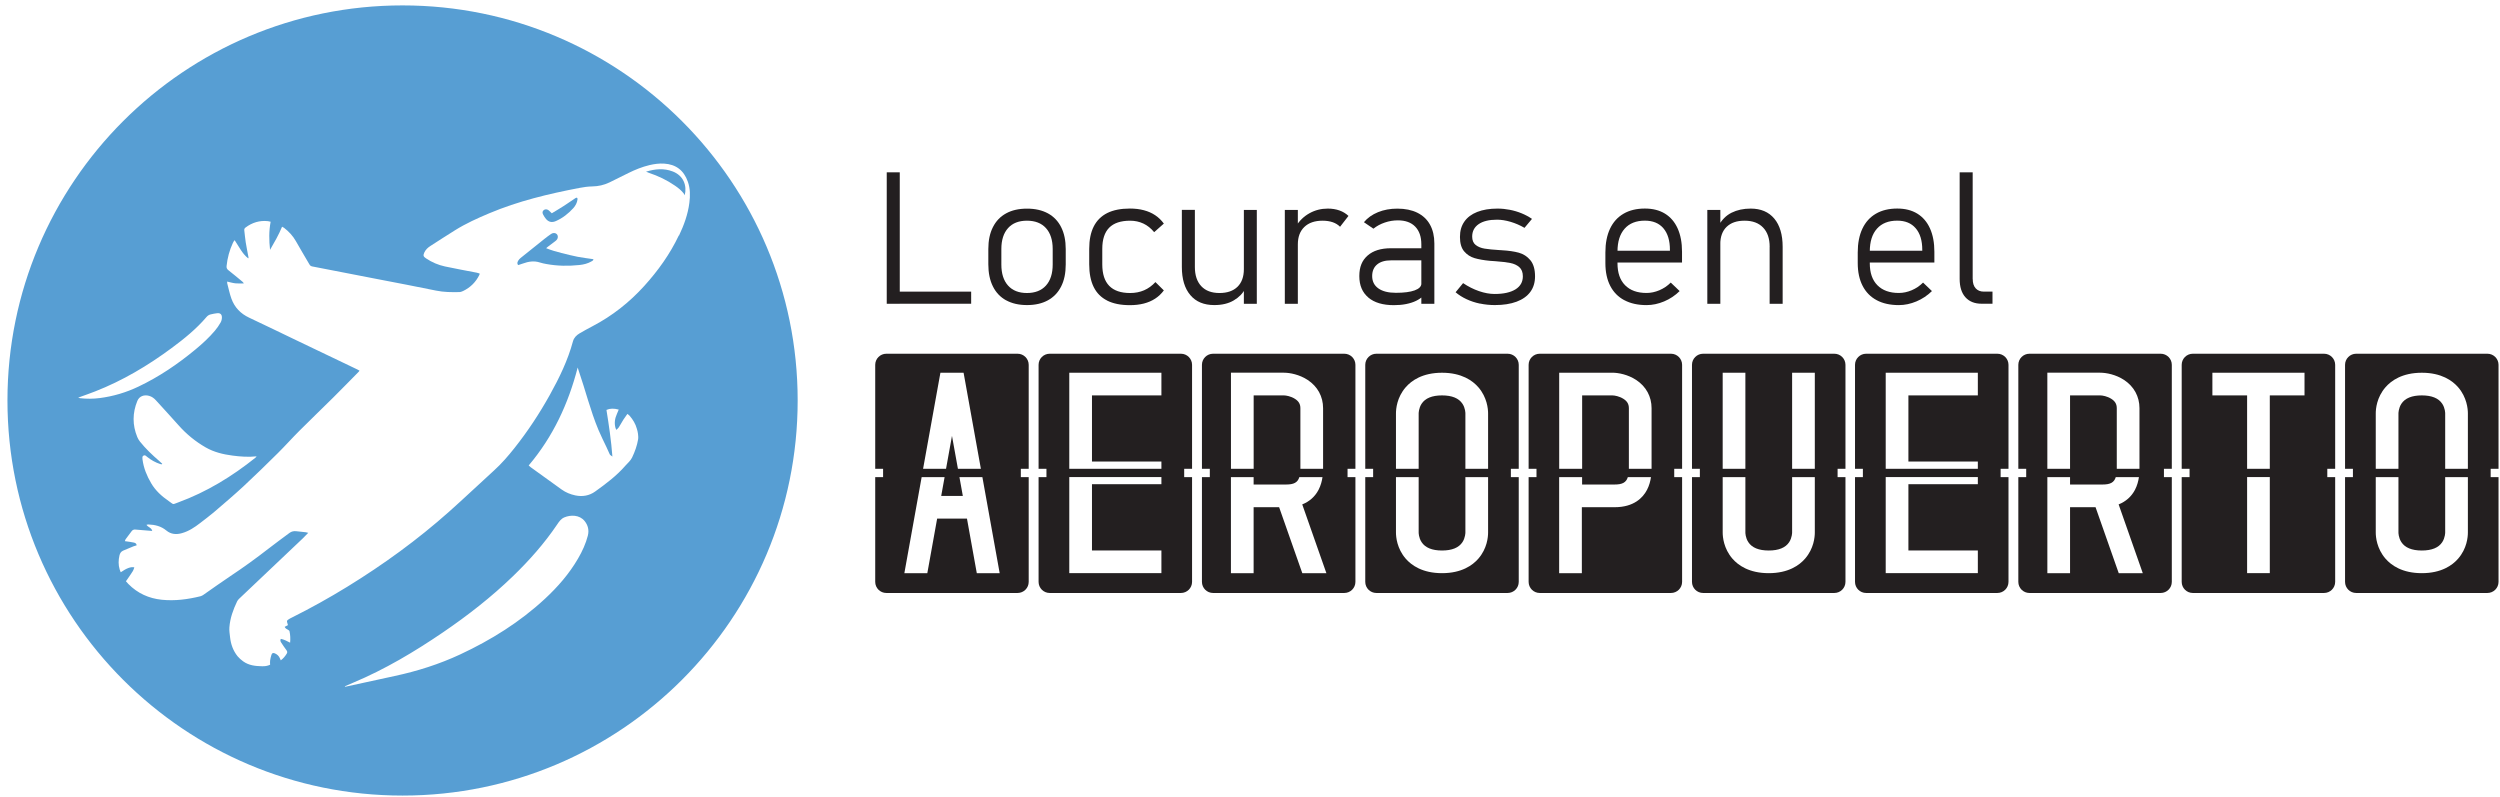
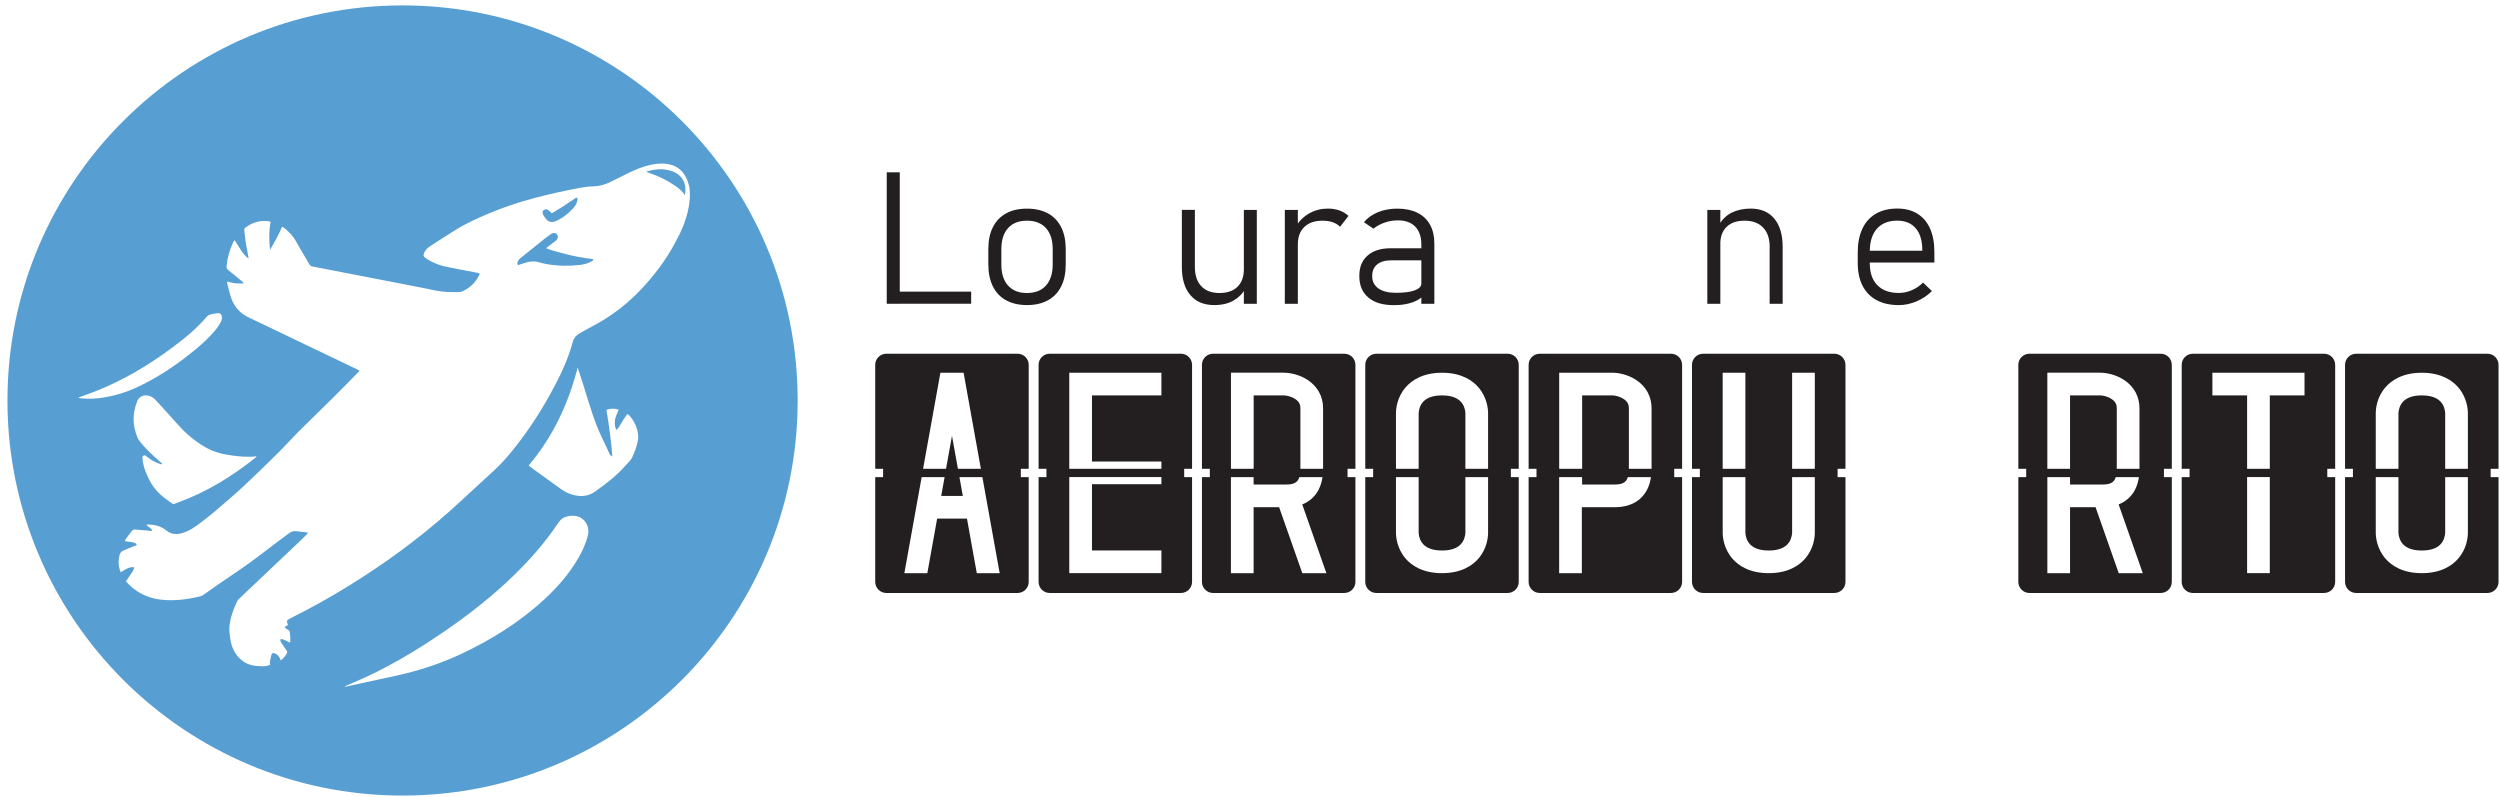
<svg xmlns="http://www.w3.org/2000/svg" id="Layer_1" data-name="Layer 1" viewBox="0 0 596.99 190.43">
  <defs>
    <style> .cls-1 { fill: #579ed3; } .cls-2 { fill: #231f20; } </style>
  </defs>
  <g>
    <path class="cls-1" d="m160.63,40.94c-2.08-.8-4.15-.61-6.36.05l.68.28c2.22.74,4.31,1.74,6.24,3.07.78.54,1.53,1.13,2.11,1.9.09.12.14.26.21.39.58-2.31-.29-4.69-2.87-5.69Z" />
    <path class="cls-1" d="m134.13,60.43c-1.23-.32-2.46-.65-3.71-1.16.15-.14.22-.22.31-.28.63-.47,1.26-.95,1.89-1.42.34-.25.59-.58.59-1.01,0-.8-.86-1.19-1.6-.7-.54.36-1.06.76-1.57,1.16-1.92,1.53-3.83,3.06-5.74,4.6-.22.18-.43.41-.57.66-.16.31-.33.66.02,1.02.38-.13.77-.24,1.14-.38,1.32-.48,2.65-.69,4.03-.24.51.17,1.05.27,1.58.37,2.62.48,5.25.51,7.89.23.99-.11,1.95-.34,2.83-.85.21-.12.46-.2.49-.54-1.26-.19-2.52-.33-3.76-.57-1.28-.25-2.55-.57-3.81-.9Z" />
    <path class="cls-1" d="m96.12,1.29C44.02,1.29,1.78,43.53,1.78,95.63s42.24,94.35,94.35,94.35,94.35-42.24,94.35-94.35S148.23,1.29,96.12,1.29ZM19.12,95.09c-.1-.01-.2-.05-.45-.12.3-.12.45-.18.61-.24,1.14-.42,2.3-.81,3.43-1.26,6.59-2.58,12.61-6.16,18.28-10.36,3-2.22,5.9-4.56,8.33-7.42.28-.33.61-.53,1.02-.62.51-.11,1.01-.23,1.53-.28.73-.07,1.13.28,1.12,1.02,0,.41-.11.87-.32,1.22-.39.68-.84,1.34-1.35,1.94-1.39,1.64-2.97,3.1-4.63,4.47-4.21,3.49-8.7,6.54-13.65,8.89-2.94,1.4-6.02,2.32-9.25,2.73-1.55.2-3.11.2-4.67.03Zm18.89,14.98c-1.65-1.42-3.22-2.91-4.58-4.61-.26-.33-.49-.71-.65-1.1-1.18-2.88-1.16-5.75.02-8.63.47-1.14,1.64-1.54,2.82-1.2.65.18,1.18.58,1.62,1.07,1.8,1.97,3.6,3.93,5.37,5.92,1.89,2.14,4.07,3.92,6.53,5.33,1.96,1.12,4.14,1.65,6.38,1.94,1.88.25,3.77.39,5.76.18-.12.15-.18.24-.26.31-5.61,4.49-11.67,8.2-18.43,10.68-1.54.56-.98.59-2.3-.31-1.67-1.15-3.15-2.48-4.19-4.26-1.03-1.75-1.79-3.59-2.06-5.62,0-.04-.01-.09-.02-.13,0-.31-.11-.65.25-.85.37-.2.59.08.83.28.96.78,2.01,1.37,3.19,1.75.12.04.25.04.38.06.02-.05.05-.09.07-.14-.24-.22-.48-.45-.73-.67Zm102.38,17.79c-.5,1.96-1.34,3.78-2.36,5.53-2.11,3.63-4.83,6.75-7.9,9.6-6,5.57-12.86,9.84-20.25,13.29-5,2.33-10.21,3.98-15.6,5.14-3.86.83-7.72,1.68-11.58,2.52-.11.02-.22.04-.32.05,0-.04-.01-.07-.02-.11.66-.29,1.32-.58,1.98-.86,7.6-3.19,14.63-7.38,21.42-12,5.93-4.04,11.58-8.44,16.74-13.43,3.91-3.78,7.5-7.83,10.55-12.35.46-.68.92-1.36,1.71-1.69,1.48-.62,3.61-.66,4.85.88.79.97,1.1,2.18.77,3.45Zm11.99-22.96c-.25,1.52-.77,2.96-1.44,4.36-.37.78-1.04,1.3-1.59,1.93-2.1,2.43-4.66,4.34-7.24,6.19-1.38.99-3.02,1.28-4.72.92-1.18-.25-2.29-.7-3.28-1.41-2.46-1.76-4.91-3.54-7.37-5.31-.16-.12-.3-.26-.49-.43,5.82-6.88,9.47-14.75,11.7-23.39.07.22.14.45.21.67,1.64,4.73,2.82,9.62,4.76,14.26.57,1.37,1.26,2.7,1.89,4.05.24.51.48,1.02.7,1.54.15.35.17.38.73.75-.28-3.78-.83-7.47-1.42-11.14.81-.37,1.8-.4,2.93-.08-.14.35-.28.69-.43,1.03-.49,1.08-.67,2.2-.34,3.36.04.13.1.24.2.46.22-.23.44-.39.58-.6.39-.61.73-1.25,1.11-1.86.29-.45.61-.88.95-1.36.23.19.4.29.53.44.79.92,1.41,1.93,1.73,3.11.11.39.23.79.27,1.19.05.44.1.91.03,1.34Zm9.71-48.66c-2.11,4.45-4.95,8.4-8.24,12.04-3.55,3.92-7.64,7.15-12.34,9.61-1.04.54-2.07,1.11-3.08,1.7-.75.44-1.37,1.04-1.61,1.92-1.22,4.53-3.25,8.7-5.51,12.77-2.49,4.47-5.29,8.73-8.47,12.73-1.5,1.89-3.08,3.72-4.88,5.35-3.56,3.24-7.05,6.56-10.64,9.76-7.58,6.75-15.76,12.69-24.4,18-4.31,2.65-8.73,5.11-13.26,7.37-.24.12-.49.24-.71.39-.48.32-.5.39-.32.94.05.15.08.3.13.46-.27.14-.52.27-.78.41.17.41.5.52.78.69.14.09.34.21.37.34.19.88.24,1.77.15,2.75-.76-.39-1.45-.76-2.22-.91-.22.38-.06.66.11.92.4.6.79,1.21,1.23,1.78.22.3.26.54.06.85-.37.6-.8,1.13-1.41,1.58-.08-.19-.15-.34-.21-.48-.23-.55-.63-.93-1.17-1.17-.42-.2-.7-.12-.85.33-.15.44-.25.91-.32,1.37-.05.33,0,.67,0,1-.65.31-1.27.37-1.91.36-1.6-.03-3.17-.19-4.52-1.17-.49-.35-.96-.76-1.34-1.22-1.06-1.32-1.61-2.87-1.79-4.54-.09-.78-.22-1.58-.16-2.36.16-2.19.9-4.23,1.84-6.19.21-.43.62-.77.98-1.11,4.88-4.64,9.77-9.27,14.66-13.9.44-.42.85-.87,1.35-1.37-.23-.06-.41-.12-.59-.14-.74-.09-1.48-.15-2.22-.24-.61-.08-1.17.03-1.67.4-1.67,1.24-3.35,2.47-4.99,3.74-2.96,2.3-6,4.5-9.13,6.58-2.16,1.44-4.27,2.96-6.4,4.44-.22.15-.46.3-.72.36-3.04.75-6.12,1.16-9.26.84-3.1-.32-5.78-1.54-7.98-3.77-.19-.19-.36-.4-.58-.65.14-.19.27-.36.39-.54.43-.63.88-1.26,1.28-1.91.16-.26.23-.57.34-.87-.85-.17-1.82.19-3.25,1.18-.09-.23-.18-.45-.25-.67-.34-1.11-.31-2.22-.05-3.35.12-.52.37-.92.86-1.14.83-.35,1.66-.7,2.49-1.04.25-.1.51-.16.76-.24-.05-.49-.4-.59-.71-.66-.57-.13-1.15-.19-1.73-.28-.11-.02-.21-.03-.37-.05.06-.18.09-.34.17-.46.48-.66.96-1.31,1.46-1.95.22-.29.52-.4.89-.36,1.17.11,2.34.19,3.51.29.15.01.3.02.5.03-.18-.77-.99-.87-1.38-1.45.18-.04.31-.1.45-.09,1.57.05,3.05.41,4.29,1.44,1.12.93,2.39,1.01,3.71.64,1.64-.46,3.03-1.38,4.36-2.41,1.12-.87,2.27-1.72,3.35-2.64,2.37-2.03,4.74-4.04,7.03-6.16,2.78-2.58,5.49-5.24,8.19-7.91,1.75-1.73,3.39-3.58,5.13-5.32,2.68-2.68,5.43-5.31,8.12-7.98,2.04-2.02,4.03-4.08,6.05-6.12.06-.06.11-.14.2-.26-.19-.11-.35-.21-.52-.29-4.8-2.3-9.61-4.6-14.42-6.9-3.81-1.82-7.6-3.68-11.42-5.47-2.03-.95-3.47-2.44-4.23-4.53-.43-1.18-.67-2.43-1-3.65-.03-.13-.02-.26-.03-.44.69.15,1.33.35,1.98.42.64.07,1.29.02,2.03.02-.15-.18-.24-.33-.37-.43-1.1-.91-2.18-1.82-3.31-2.7-.36-.28-.51-.57-.46-1.02.2-1.93.69-3.77,1.51-5.53.07-.14.15-.28.23-.42.03-.06.08-.1.19-.22.49.78.96,1.54,1.44,2.28.49.75,1.04,1.47,1.8,2.06.04-.1.08-.15.07-.2-.22-1.22-.48-2.43-.67-3.64-.15-.94-.22-1.88-.34-2.83-.04-.3.05-.51.3-.7,1.59-1.19,3.36-1.73,5.34-1.52.2.02.39.09.65.14-.43,2.24-.39,4.46-.14,6.71,1.03-1.79,2.07-3.56,2.87-5.52.2.11.36.18.49.28,1.14.88,2.09,1.9,2.81,3.17,1.05,1.87,2.16,3.71,3.24,5.56.16.28.36.42.68.48,5.12.99,10.24,1.99,15.35,2.98,4.74.92,9.49,1.81,14.22,2.79,1.84.38,3.68.39,5.53.35.3,0,.62-.12.9-.25,1.75-.84,3.06-2.14,3.91-3.89.03-.06.03-.13.06-.28-.24-.08-.48-.17-.73-.22-2.52-.49-5.05-.94-7.56-1.48-1.62-.35-3.14-1-4.52-1.93-.63-.42-.73-.67-.43-1.36.15-.34.38-.67.64-.94.26-.28.59-.5.91-.71,1.94-1.25,3.87-2.5,5.83-3.72,2.58-1.61,5.33-2.85,8.13-4.03,6.93-2.92,14.18-4.65,21.53-6.06,1.02-.2,2.04-.34,3.08-.36,1.43-.02,2.82-.33,4.12-.96,1.52-.74,3.03-1.51,4.54-2.25,1.6-.79,3.25-1.46,5-1.88,1.15-.27,2.31-.43,3.49-.36,2.8.17,4.72,1.57,5.69,4.35.57,1.63.57,3.33.35,5.03-.35,2.75-1.28,5.3-2.46,7.78Z" />
    <path class="cls-1" d="m130.37,52.27c.65.78,1.44.93,2.37.52,1.61-.7,2.97-1.78,4.15-3.07.54-.59.91-1.29,1.02-2.09.02-.13-.02-.34-.11-.4-.09-.05-.29.01-.4.09-.9.6-1.78,1.22-2.69,1.81-.96.62-1.95,1.2-2.94,1.8-.29-.27-.5-.5-.74-.7-.38-.31-.86-.32-1.18-.06-.33.28-.4.61-.14,1.09.19.36.4.7.66,1.01Z" />
  </g>
  <g>
    <path class="cls-2" d="m211.75,41.15h3.11v31.39h-3.11v-31.39Zm2.2,28.49h17.96v2.89h-17.96v-2.89Z" />
    <path class="cls-2" d="m240.26,71.72c-1.38-.76-2.44-1.87-3.16-3.33-.73-1.46-1.09-3.22-1.09-5.28v-3.65c0-2.03.36-3.77,1.09-5.21.73-1.45,1.78-2.55,3.16-3.3,1.38-.76,3.04-1.13,4.99-1.13s3.6.38,4.99,1.13c1.38.75,2.44,1.86,3.16,3.3.73,1.45,1.09,3.18,1.09,5.21v3.71c0,2.04-.36,3.79-1.09,5.23-.73,1.45-1.78,2.55-3.16,3.31-1.38.76-3.04,1.14-4.99,1.14s-3.6-.38-4.99-1.14Zm9.51-3.53c1.07-1.19,1.61-2.86,1.61-5.02v-3.71c0-2.14-.54-3.81-1.61-4.99-1.07-1.18-2.59-1.77-4.54-1.77s-3.45.59-4.51,1.77-1.6,2.84-1.6,4.99v3.71c0,2.16.53,3.83,1.6,5.02s2.57,1.78,4.51,1.78,3.47-.59,4.54-1.78Z" />
-     <path class="cls-2" d="m264.4,71.78c-1.44-.72-2.52-1.8-3.23-3.24-.71-1.44-1.07-3.25-1.07-5.42v-3.69c0-2.14.36-3.93,1.08-5.35s1.8-2.49,3.23-3.21c1.43-.71,3.23-1.07,5.39-1.07,1.22,0,2.34.13,3.35.4,1.01.27,1.91.66,2.7,1.19.79.53,1.48,1.19,2.07,2l-2.31,2.05c-.76-.92-1.62-1.61-2.58-2.06-.96-.45-2.01-.68-3.16-.68-2.23,0-3.9.56-5,1.67-1.1,1.12-1.65,2.8-1.65,5.06v3.69c0,2.29.55,4,1.66,5.14,1.11,1.14,2.77,1.71,4.99,1.71,1.22,0,2.33-.22,3.33-.65,1-.43,1.9-1.09,2.71-1.96l2.01,1.99c-.59.79-1.28,1.45-2.07,1.96-.79.52-1.69.91-2.7,1.17-1.01.26-2.12.39-3.35.39-2.16,0-3.96-.36-5.4-1.08Z" />
    <path class="cls-2" d="m285.33,63.75c0,1.97.51,3.5,1.53,4.59,1.02,1.09,2.47,1.63,4.34,1.63s3.29-.5,4.31-1.49c1.01-.99,1.52-2.4,1.52-4.21l.3,4.68c-.55,1.11-1.45,2.04-2.71,2.78-1.26.75-2.81,1.12-4.65,1.12-2.48,0-4.39-.79-5.73-2.39-1.35-1.59-2.02-3.83-2.02-6.72v-13.62h3.11v13.62Zm11.7-13.62h3.09v22.41h-3.09v-22.41Z" />
    <path class="cls-2" d="m306.81,50.13h3.11v22.41h-3.11v-22.41Zm11.45,2.94c-.7-.24-1.51-.37-2.43-.37-1.87,0-3.32.5-4.36,1.5s-1.55,2.38-1.55,4.16l-.45-4.32c.82-1.34,1.9-2.38,3.23-3.12s2.79-1.11,4.37-1.11c1.02,0,1.95.15,2.77.44.83.29,1.55.73,2.17,1.31l-2.01,2.59c-.46-.47-1.04-.83-1.74-1.08Z" />
    <path class="cls-2" d="m326.76,71.05c-1.44-1.21-2.16-2.91-2.16-5.12s.66-3.75,1.98-4.91c1.32-1.16,3.18-1.74,5.58-1.74h7.45l.3,2.89h-7.73c-1.44,0-2.55.33-3.33.98-.78.65-1.18,1.58-1.18,2.77,0,1.27.49,2.25,1.48,2.95.99.7,2.38,1.05,4.18,1.05,1.93,0,3.42-.19,4.49-.58,1.06-.39,1.6-.94,1.6-1.64l.45,2.94c-.45.46-1.02.86-1.72,1.2-.7.34-1.5.59-2.4.77s-1.87.26-2.9.26c-2.62,0-4.65-.6-6.09-1.81Zm12.65-12.71c0-1.81-.49-3.22-1.46-4.22-.97-1-2.35-1.5-4.13-1.5-1.07,0-2.11.17-3.13.52-1.02.35-1.93.83-2.72,1.47l-2.27-1.55c.85-1.02,1.97-1.82,3.36-2.39,1.39-.57,2.93-.85,4.63-.85,1.86,0,3.45.33,4.77.98,1.32.66,2.33,1.6,3.02,2.85.69,1.25,1.04,2.75,1.04,4.5v14.4h-3.11v-14.2Z" />
-     <path class="cls-2" d="m353.39,72.5c-1.14-.24-2.2-.59-3.18-1.05-.99-.46-1.86-1.01-2.62-1.66l1.79-2.18c1.22.82,2.49,1.46,3.8,1.91,1.31.45,2.55.68,3.73.68,2.14,0,3.8-.37,4.98-1.1,1.17-.73,1.76-1.77,1.76-3.11,0-.98-.29-1.71-.85-2.2s-1.28-.82-2.15-.99-2.07-.32-3.6-.43c-.14-.01-.29-.03-.44-.03-.15,0-.3-.02-.44-.03-.06,0-.12,0-.17-.01-.06,0-.12-.01-.17-.01-1.48-.14-2.72-.36-3.71-.65-.99-.29-1.82-.83-2.49-1.62-.67-.79-1-1.94-1-3.43s.35-2.66,1.05-3.67c.7-1.01,1.72-1.78,3.07-2.31,1.35-.53,2.96-.8,4.85-.8.98,0,1.96.1,2.94.29s1.92.47,2.82.84,1.72.81,2.47,1.33l-1.79,2.14c-1.06-.62-2.17-1.1-3.32-1.44s-2.23-.51-3.24-.51c-1.89,0-3.35.35-4.38,1.06s-1.55,1.7-1.55,2.98c0,.89.28,1.56.84,2,.56.44,1.27.73,2.13.87.86.14,2.03.26,3.53.35.06,0,.12,0,.18.01.06,0,.13.01.18.01h.13s.09,0,.13.02c1.57.09,2.9.28,4,.58,1.1.3,2.03.9,2.77,1.79s1.12,2.18,1.12,3.86c0,1.45-.37,2.69-1.12,3.71-.75,1.02-1.84,1.8-3.28,2.34-1.44.54-3.17.81-5.2.81-1.21,0-2.38-.12-3.52-.36Z" />
-     <path class="cls-2" d="m387.87,71.68c-1.47-.78-2.59-1.93-3.36-3.43-.77-1.5-1.15-3.31-1.15-5.43v-2.53c0-2.22.37-4.11,1.11-5.68s1.82-2.76,3.23-3.58c1.41-.82,3.11-1.23,5.09-1.23,1.87,0,3.47.4,4.79,1.21,1.32.81,2.33,1.98,3.03,3.53s1.05,3.41,1.05,5.58v2.57h-16.19v-2.81h13.3v-.22c0-2.22-.52-3.93-1.56-5.15-1.04-1.22-2.52-1.82-4.42-1.82-2.09,0-3.7.64-4.83,1.92-1.14,1.28-1.71,3.09-1.71,5.44v2.85c0,2.24.6,3.98,1.81,5.21,1.21,1.23,2.92,1.85,5.12,1.85,1.04,0,2.06-.22,3.08-.65,1.01-.43,1.92-1.04,2.71-1.83l2.12,2.03c-1.09,1.07-2.33,1.89-3.71,2.47-1.38.58-2.78.88-4.19.88-2.07,0-3.84-.39-5.31-1.18Z" />
    <path class="cls-2" d="m407.7,50.13h3.11v22.41h-3.11v-22.41Zm14.89,8.83c0-1.99-.52-3.53-1.57-4.62-1.04-1.09-2.51-1.64-4.41-1.64s-3.27.49-4.29,1.46c-1.01.97-1.52,2.35-1.52,4.13l-.45-4.32c.79-1.47,1.84-2.53,3.15-3.18,1.31-.65,2.83-.98,4.55-.98,2.43,0,4.31.8,5.64,2.39s2,3.84,2,6.75v13.6h-3.11v-13.58Z" />
    <path class="cls-2" d="m448.14,71.68c-1.47-.78-2.59-1.93-3.36-3.43-.77-1.5-1.16-3.31-1.16-5.43v-2.53c0-2.22.37-4.11,1.11-5.68.74-1.57,1.82-2.76,3.23-3.58s3.11-1.23,5.09-1.23c1.87,0,3.47.4,4.79,1.21,1.32.81,2.33,1.98,3.03,3.53.7,1.55,1.05,3.41,1.05,5.58v2.57h-16.19v-2.81h13.3v-.22c0-2.22-.52-3.93-1.57-5.15-1.04-1.22-2.51-1.82-4.41-1.82-2.09,0-3.7.64-4.84,1.92-1.14,1.28-1.71,3.09-1.71,5.44v2.85c0,2.24.6,3.98,1.81,5.21s2.91,1.85,5.12,1.85c1.04,0,2.06-.22,3.08-.65,1.02-.43,1.92-1.04,2.71-1.83l2.12,2.03c-1.09,1.07-2.33,1.89-3.71,2.47-1.38.58-2.78.88-4.19.88-2.07,0-3.84-.39-5.31-1.18Z" />
-     <path class="cls-2" d="m471.08,66.64c0,.95.23,1.69.7,2.21s1.12.79,1.95.79h2.07v2.89h-2.59c-1.67,0-2.96-.52-3.88-1.55s-1.37-2.5-1.37-4.38v-25.45h3.11v25.49Z" />
  </g>
  <g>
    <path class="cls-2" d="m243.77,111.95v1.98h1.88v25.02c0,1.46-1.19,2.65-2.65,2.65h-31.35c-1.46,0-2.65-1.19-2.65-2.65v-25.02h1.88v-1.98h-1.88v-24.83c0-1.46,1.19-2.65,2.65-2.65h31.35c1.46,0,2.65,1.19,2.65,2.65v24.83h-1.88Zm-5.05,24.93l-.41-2.29-3.72-20.66h-5.48l.81,4.49h-5.16l.81-4.49h-5.48l-3.72,20.66-.41,2.29h5.48l.29-1.6,2.06-11.44h7.12l2.06,11.44.29,1.6h5.48Zm-18.29-24.93h5.48l1.42-7.86,1.42,7.86h5.48l-3.84-21.35-.29-1.6h-5.53l-.29,1.6-3.85,21.35Z" />
    <path class="cls-2" d="m282.78,111.95v1.98h1.88v25.02c0,1.46-1.19,2.65-2.65,2.65h-31.35c-1.46,0-2.65-1.19-2.65-2.65v-25.02h1.88v-1.98h-1.88v-24.83c0-1.46,1.19-2.65,2.65-2.65h31.35c1.46,0,2.65,1.19,2.65,2.65v24.83h-1.88Zm-5.44-22.95h-22v22.95h22v-1.73h-16.58v-15.8h16.58v-5.42Zm0,24.92h-22v22.95h22v-5.42h-16.58v-15.82h16.58v-1.71Z" />
    <path class="cls-2" d="m321.79,111.95v1.98h1.88v25.02c0,1.46-1.19,2.65-2.65,2.65h-31.35c-1.46,0-2.65-1.19-2.65-2.65v-25.02h1.88v-1.98h-1.88v-24.83c0-1.46,1.19-2.65,2.65-2.65h31.35c1.46,0,2.65,1.19,2.65,2.65v24.83h-1.88Zm-27.84,0h5.42v-17.53h7.21c.54,0,1.68.21,2.63.81.91.57,1.32,1.26,1.32,2.25v14.21c0,.09,0,.18,0,.26h5.42c0-.1,0-.19,0-.26v-14.21c0-2.79-1.31-5.19-3.68-6.75-1.95-1.28-4.22-1.73-5.69-1.73h-12.63v22.95Zm22.79,24.93l-.91-2.59-4.86-13.84c1.72-.68,3.05-1.86,3.9-3.49.53-1.02.8-2.09.94-3.03h-5.53c-.4,1.31-1.34,1.77-3.16,1.77h-7.76v-1.77h-5.42v22.95h5.42v-15.76h6.09l5.08,14.46.46,1.3h5.74Z" />
    <path class="cls-2" d="m360.79,111.95v1.98h1.88v25.02c0,1.46-1.19,2.65-2.65,2.65h-31.35c-1.46,0-2.65-1.19-2.65-2.65v-25.02h1.88v-1.98h-1.88v-24.83c0-1.46,1.19-2.65,2.65-2.65h31.35c1.46,0,2.65,1.19,2.65,2.65v24.83h-1.88Zm-5.44,0v-13.23c0-1.07-.23-3.82-2.32-6.24-1.37-1.58-3.99-3.47-8.68-3.47s-7.31,1.89-8.68,3.47c-2.1,2.42-2.32,5.17-2.32,6.24v13.23h5.42v-13.23s0-1.23.7-2.3c.87-1.33,2.51-2,4.88-2s4.01.67,4.88,2c.7,1.06.7,2.25.7,2.3v13.23h5.42Zm0,15.21v-13.23h-5.42v13.23s0,1.23-.7,2.3c-.87,1.33-2.51,2-4.88,2s-4.01-.67-4.88-2c-.7-1.06-.7-2.25-.7-2.3v-13.23h-5.42v13.23c0,1.07.23,3.82,2.32,6.24,1.37,1.58,3.99,3.47,8.68,3.47s7.31-1.89,8.68-3.47c2.1-2.42,2.32-5.17,2.32-6.24Z" />
    <path class="cls-2" d="m399.8,111.95v1.98h1.88v25.02c0,1.46-1.19,2.65-2.65,2.65h-31.35c-1.46,0-2.65-1.19-2.65-2.65v-25.02h1.88v-1.98h-1.88v-24.83c0-1.46,1.19-2.65,2.65-2.65h31.35c1.46,0,2.65,1.19,2.65,2.65v24.83h-1.88Zm-5.41-14.47c0-2.79-1.31-5.19-3.68-6.75-1.95-1.28-4.22-1.73-5.69-1.73h-12.69v22.95h5.48v-17.53h7.21c.54,0,1.68.21,2.63.81.91.57,1.32,1.26,1.32,2.25v14.21c0,.09,0,.18,0,.26h5.42c0-.1,0-.19,0-.26v-14.21Zm-.14,16.45h-5.53c-.4,1.31-1.34,1.77-3.16,1.77h-7.76v-1.77h-5.48v22.95h5.42v-15.76h7.82c4.61,0,6.76-2.26,7.75-4.16.53-1.02.8-2.09.94-3.03Z" />
    <path class="cls-2" d="m438.81,111.95v1.98h1.88v25.02c0,1.46-1.19,2.65-2.65,2.65h-31.35c-1.46,0-2.65-1.19-2.65-2.65v-25.02h1.88v-1.98h-1.88v-24.83c0-1.46,1.19-2.65,2.65-2.65h31.35c1.46,0,2.65,1.19,2.65,2.65v24.83h-1.88Zm-27.44,0h5.42v-22.95h-5.42v22.95Zm22,15.21v-13.23h-5.42v13.23s0,1.23-.7,2.3c-.87,1.33-2.51,2-4.88,2s-4.01-.67-4.88-2c-.7-1.06-.7-2.25-.7-2.3v-13.23h-5.42v13.23c0,1.07.23,3.82,2.32,6.24,1.37,1.58,3.99,3.47,8.68,3.47s7.31-1.89,8.68-3.47c2.1-2.42,2.32-5.17,2.32-6.24Zm0-38.16h-5.42v22.95h5.42v-22.95Z" />
-     <path class="cls-2" d="m477.74,111.95v1.98h1.88v25.02c0,1.46-1.19,2.65-2.65,2.65h-31.35c-1.46,0-2.65-1.19-2.65-2.65v-25.02h1.88v-1.98h-1.88v-24.83c0-1.46,1.19-2.65,2.65-2.65h31.35c1.46,0,2.65,1.19,2.65,2.65v24.83h-1.88Zm-5.44-22.95h-22v22.95h22v-1.73h-16.58v-15.8h16.58v-5.42Zm0,24.92h-22v22.95h22v-5.42h-16.58v-15.82h16.58v-1.71Z" />
    <path class="cls-2" d="m516.74,111.95v1.98h1.88v25.02c0,1.46-1.19,2.65-2.65,2.65h-31.35c-1.46,0-2.65-1.19-2.65-2.65v-25.02h1.88v-1.98h-1.88v-24.83c0-1.46,1.19-2.65,2.65-2.65h31.35c1.46,0,2.65,1.19,2.65,2.65v24.83h-1.88Zm-27.84,0h5.42v-17.53h7.21c.54,0,1.68.21,2.63.81.91.57,1.32,1.26,1.32,2.25v14.21c0,.09,0,.18,0,.26h5.42c0-.1,0-.19,0-.26v-14.21c0-2.79-1.31-5.19-3.68-6.75-1.95-1.28-4.22-1.73-5.69-1.73h-12.63v22.95Zm22.79,24.93l-.91-2.59-4.86-13.84c1.72-.68,3.05-1.86,3.91-3.49.53-1.02.8-2.09.94-3.03h-5.53c-.4,1.31-1.34,1.77-3.16,1.77h-7.76v-1.77h-5.42v22.95h5.42v-15.76h6.09l5.08,14.46.46,1.3h5.75Z" />
    <path class="cls-2" d="m555.75,111.95v1.98h1.88v25.02c0,1.46-1.19,2.65-2.65,2.65h-31.35c-1.46,0-2.65-1.19-2.65-2.65v-25.02h1.88v-1.98h-1.88v-24.83c0-1.46,1.19-2.65,2.65-2.65h31.35c1.46,0,2.65,1.19,2.65,2.65v24.83h-1.88Zm-5.44-22.95h-22v5.42h8.29v17.53h5.42v-17.53h8.29v-5.42Zm-8.29,24.92h-5.42v22.95h5.42v-22.95Z" />
    <path class="cls-2" d="m594.76,111.95v1.98h1.88v25.02c0,1.46-1.19,2.65-2.65,2.65h-31.35c-1.46,0-2.65-1.19-2.65-2.65v-25.02h1.88v-1.98h-1.88v-24.83c0-1.46,1.19-2.65,2.65-2.65h31.35c1.46,0,2.65,1.19,2.65,2.65v24.83h-1.88Zm-5.44,0v-13.23c0-1.07-.23-3.82-2.32-6.24-1.37-1.58-3.99-3.47-8.68-3.47s-7.31,1.89-8.68,3.47c-2.1,2.42-2.32,5.17-2.32,6.24v13.23h5.42v-13.23s0-1.23.7-2.3c.87-1.33,2.51-2,4.88-2s4.01.67,4.88,2c.7,1.06.7,2.25.7,2.3v13.23h5.42Zm0,15.21v-13.23h-5.42v13.23s0,1.23-.7,2.3c-.87,1.33-2.51,2-4.88,2s-4.01-.67-4.88-2c-.7-1.06-.7-2.25-.7-2.3v-13.23h-5.42v13.23c0,1.07.23,3.82,2.32,6.24,1.37,1.58,3.99,3.47,8.68,3.47s7.31-1.89,8.68-3.47c2.1-2.42,2.32-5.17,2.32-6.24Z" />
  </g>
</svg>